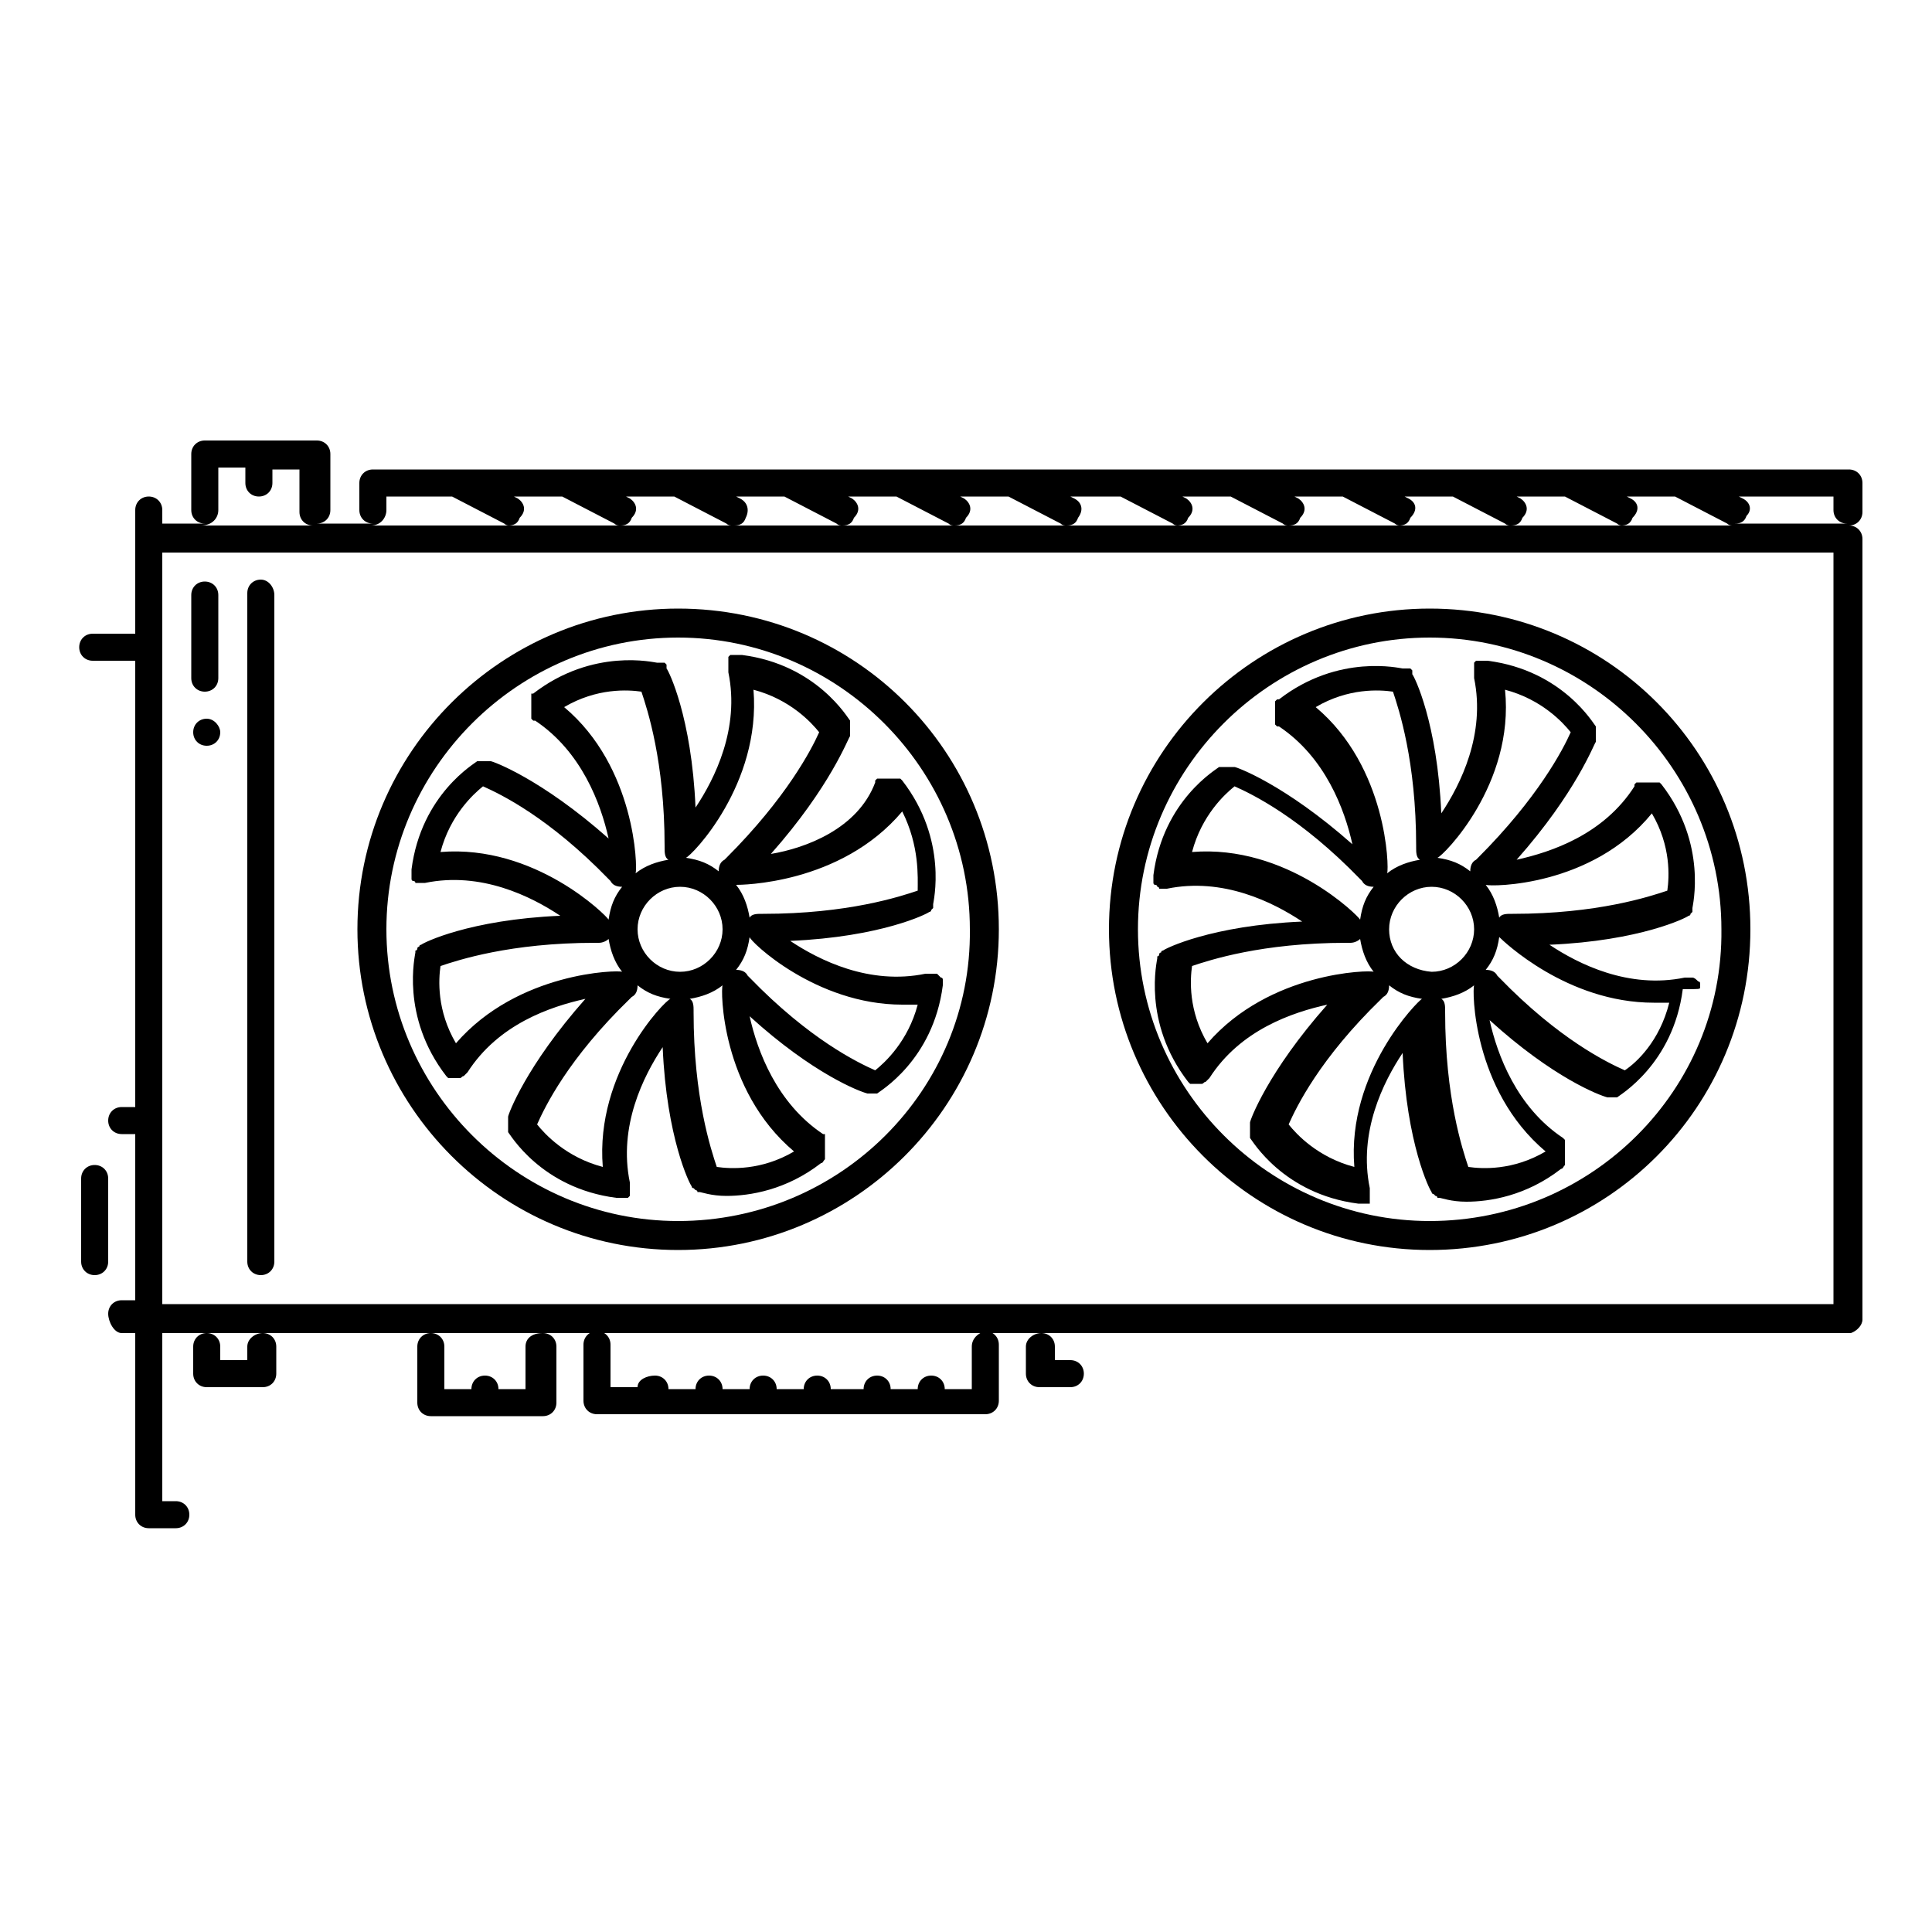
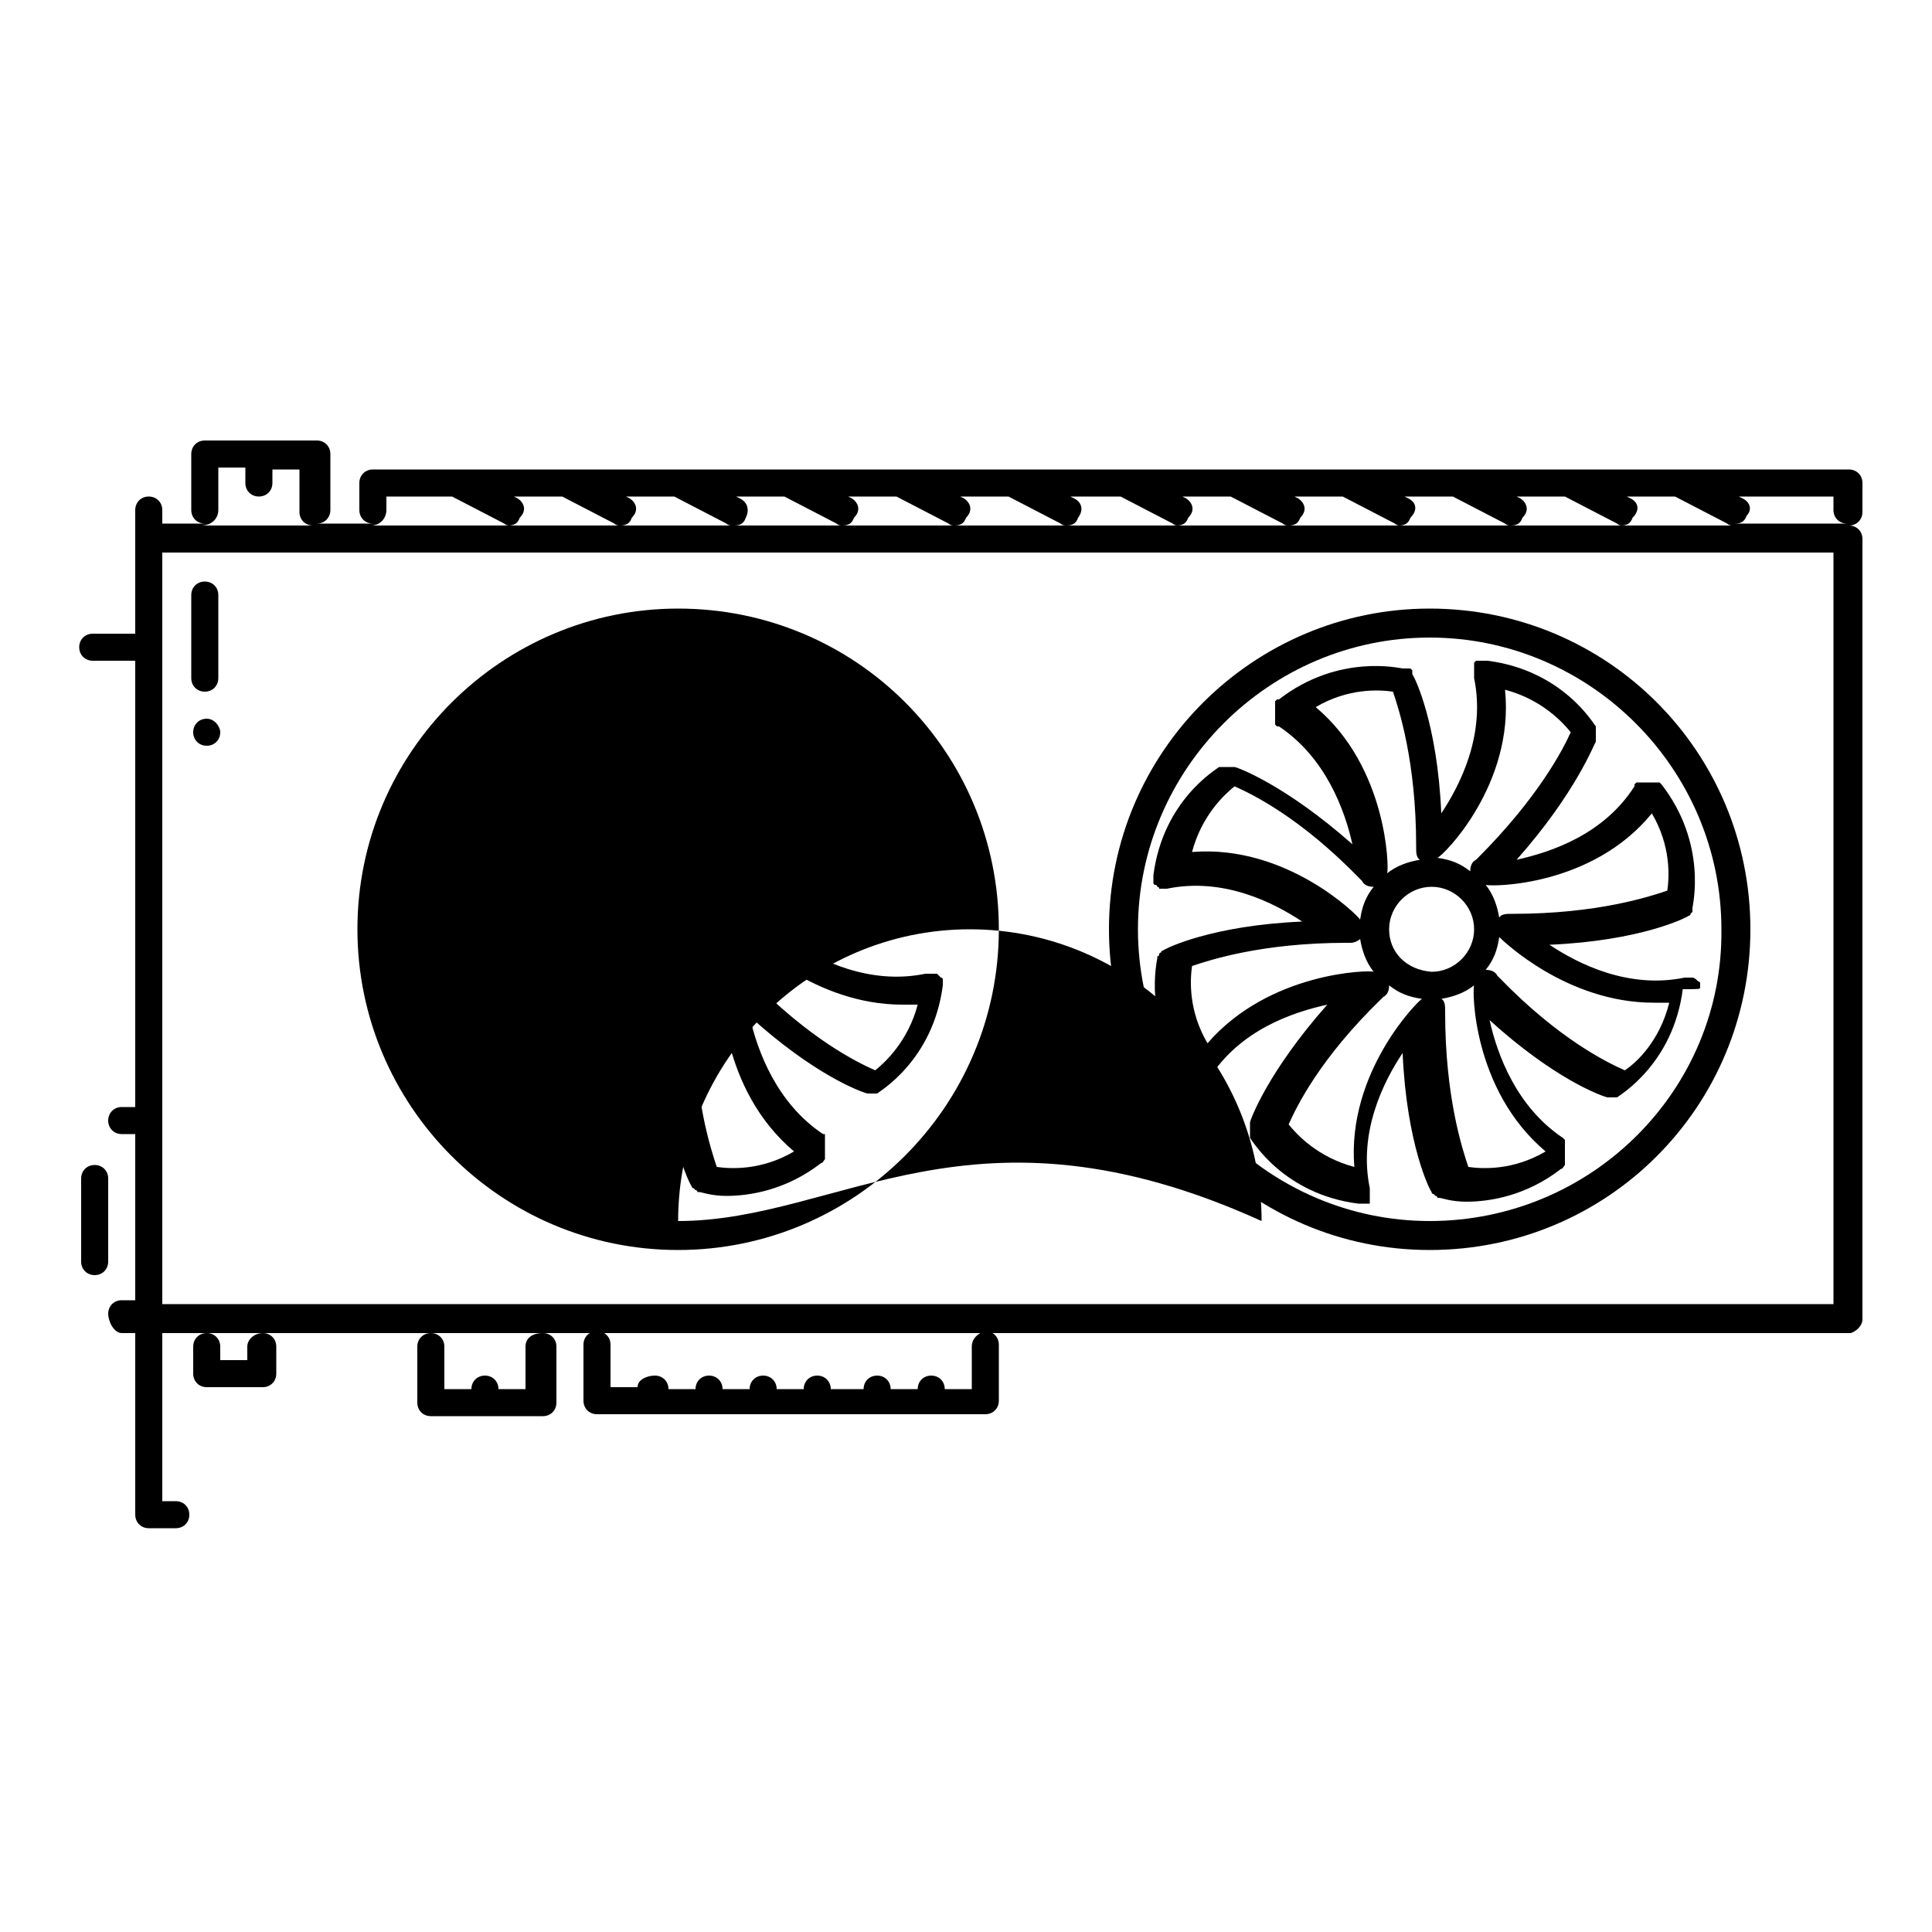
<svg xmlns="http://www.w3.org/2000/svg" version="1.1" id="Capa_1" x="0px" y="0px" viewBox="0 0 100 100" style="enable-background:new 0 0 100 100;" xml:space="preserve">
  <g>
    <path d="M10.7,37.2L10.7,37.2c-0.4,0-0.7,0.3-0.7,0.7c0,0.4,0.3,0.7,0.7,0.7c0.4,0,0.7-0.3,0.7-0.7C11.4,37.6,11.1,37.2,10.7,37.2z   " />
    <path d="M96.4,27.9C96.4,27.9,96.4,27.9,96.4,27.9c0-0.4-0.3-0.7-0.7-0.7c0.4,0,0.7-0.3,0.7-0.7V25c0-0.4-0.3-0.7-0.7-0.7H19.3   c-0.4,0-0.7,0.3-0.7,0.7v1.4c0,0.4,0.3,0.7,0.7,0.7h-2.9c0.4,0,0.7-0.3,0.7-0.7v-2.9c0-0.4-0.3-0.7-0.7-0.7h-5.8   c-0.4,0-0.7,0.3-0.7,0.7v2.9c0,0.4,0.3,0.7,0.7,0.7H8.4v-0.7c0-0.4-0.3-0.7-0.7-0.7S7,26,7,26.4v1.4v5H4.8c-0.4,0-0.7,0.3-0.7,0.7   c0,0.4,0.3,0.7,0.7,0.7H7v23.1H6.3c-0.4,0-0.7,0.3-0.7,0.7s0.3,0.7,0.7,0.7H7v8.6H6.3c-0.4,0-0.7,0.3-0.7,0.7S5.9,69,6.3,69H7v9.4   c0,0,0,0,0,0c0,0.4,0.3,0.7,0.7,0.7h1.4c0.4,0,0.7-0.3,0.7-0.7s-0.3-0.7-0.7-0.7H8.4V69h2.2h2.9h8.6h5.8h2.9H51h2.9h41.8   c0,0,0.1,0,0.1,0c0.3-0.1,0.6-0.4,0.6-0.7c0,0,0,0,0,0V27.9z M26.8,25.8l-0.2-0.1h2.5l2.7,1.4c0.1,0.1,0.2,0.1,0.3,0.1h-5.8   c0.3,0,0.5-0.1,0.6-0.4C27.3,26.4,27.1,26,26.8,25.8z M32.6,25.8l-0.2-0.1h2.5l2.7,1.4c0.1,0.1,0.2,0.1,0.3,0.1h-5.8   c0.3,0,0.5-0.1,0.6-0.4C33.1,26.4,32.9,26,32.6,25.8z M38.3,25.8l-0.2-0.1h2.5l2.7,1.4c0.1,0.1,0.2,0.1,0.3,0.1H38   c0.3,0,0.5-0.1,0.6-0.4C38.8,26.4,38.7,26,38.3,25.8z M44.1,25.8l-0.2-0.1h2.5l2.7,1.4c0.1,0.1,0.2,0.1,0.3,0.1h-5.8   c0.3,0,0.5-0.1,0.6-0.4C44.6,26.4,44.4,26,44.1,25.8z M49.9,25.8l-0.2-0.1h2.5l2.7,1.4c0.1,0.1,0.2,0.1,0.3,0.1h-5.8   c0.3,0,0.5-0.1,0.6-0.4C50.4,26.4,50.2,26,49.9,25.8z M55.6,25.8l-0.2-0.1H58l2.7,1.4c0.1,0.1,0.2,0.1,0.3,0.1h-5.8   c0.3,0,0.5-0.1,0.6-0.4C56.1,26.4,56,26,55.6,25.8z M61.4,25.8l-0.2-0.1h2.5l2.7,1.4c0.1,0.1,0.2,0.1,0.3,0.1h-5.8   c0.3,0,0.5-0.1,0.6-0.4C61.9,26.4,61.7,26,61.4,25.8z M67.2,25.8L67,25.7h2.5l2.7,1.4c0.1,0.1,0.2,0.1,0.3,0.1h-5.8   c0.3,0,0.5-0.1,0.6-0.4C67.7,26.4,67.5,26,67.2,25.8z M72.9,25.8l-0.2-0.1h2.5l2.7,1.4c0.1,0.1,0.2,0.1,0.3,0.1h-5.8   c0.3,0,0.5-0.1,0.6-0.4C73.4,26.4,73.3,26,72.9,25.8z M78.7,25.8l-0.2-0.1h2.5l2.7,1.4c0.1,0.1,0.2,0.1,0.3,0.1h-5.8   c0.3,0,0.5-0.1,0.6-0.4C79.2,26.4,79,26,78.7,25.8z M84.4,25.8l-0.2-0.1h2.5l2.7,1.4c0.1,0.1,0.2,0.1,0.3,0.1h-5.8   c0.3,0,0.5-0.1,0.6-0.4C84.9,26.4,84.8,26,84.4,25.8z M90.2,25.8l-0.2-0.1h4.9v0.7c0,0.4,0.3,0.7,0.7,0.7h-5.8   c0.3,0,0.5-0.1,0.6-0.4C90.7,26.4,90.6,26,90.2,25.8z M20,26.4v-0.7h3.4l2.7,1.4c0.1,0.1,0.2,0.1,0.3,0.1h-7.2   C19.7,27.2,20,26.8,20,26.4z M11.3,26.4v-2.2h1.4V25c0,0.4,0.3,0.7,0.7,0.7s0.7-0.3,0.7-0.7v-0.7h1.4v2.2c0,0.4,0.3,0.7,0.7,0.7   h-5.8C11,27.2,11.3,26.8,11.3,26.4z M8.4,67.5V28.6h86.5v38.9H8.4z" />
-     <path d="M13.5,30c-0.4,0-0.7,0.3-0.7,0.7v34.6c0,0.4,0.3,0.7,0.7,0.7s0.7-0.3,0.7-0.7V30.8C14.2,30.4,13.9,30,13.5,30z" />
    <path d="M10.6,35.8c0.4,0,0.7-0.3,0.7-0.7v-4.3c0-0.4-0.3-0.7-0.7-0.7s-0.7,0.3-0.7,0.7v4.3C9.9,35.5,10.2,35.8,10.6,35.8z" />
    <path d="M5.6,61c0-0.4-0.3-0.7-0.7-0.7c-0.4,0-0.7,0.3-0.7,0.7v4.3c0,0.4,0.3,0.7,0.7,0.7c0.4,0,0.7-0.3,0.7-0.7V61z" />
    <path d="M12.8,69.7v0.7h-1.4v-0.7c0-0.4-0.3-0.7-0.7-0.7s-0.7,0.3-0.7,0.7v1.4c0,0.4,0.3,0.7,0.7,0.7h2.9c0.4,0,0.7-0.3,0.7-0.7   v-1.4c0-0.4-0.3-0.7-0.7-0.7S12.8,69.3,12.8,69.7z" />
-     <path d="M35.1,31.5c-9.1,0-16.6,7.4-16.6,16.6c0,9.1,7.4,16.6,16.6,16.6c9.1,0,16.6-7.4,16.6-16.6C51.7,38.9,44.3,31.5,35.1,31.5z    M35.1,63.2c-8.3,0-15.1-6.8-15.1-15.1c0-8.3,6.8-15.1,15.1-15.1c8.3,0,15.1,6.8,15.1,15.1C50.3,56.4,43.5,63.2,35.1,63.2z" />
+     <path d="M35.1,31.5c-9.1,0-16.6,7.4-16.6,16.6c0,9.1,7.4,16.6,16.6,16.6c9.1,0,16.6-7.4,16.6-16.6C51.7,38.9,44.3,31.5,35.1,31.5z    M35.1,63.2c0-8.3,6.8-15.1,15.1-15.1c8.3,0,15.1,6.8,15.1,15.1C50.3,56.4,43.5,63.2,35.1,63.2z" />
    <path d="M39.9,44.2c3.1-3.5,4-6,4.1-6.1c0,0,0,0,0,0c0,0,0,0,0-0.1c0,0,0,0,0-0.1c0,0,0,0,0-0.1c0,0,0,0,0-0.1c0,0,0,0,0-0.1   c0,0,0,0,0-0.1c0,0,0,0,0-0.1c0,0,0,0,0-0.1c0,0,0,0,0,0c-0.1-0.1-1.7-2.9-5.6-3.4c0,0,0,0,0,0c0,0,0,0,0,0c0,0,0,0,0,0   c0,0-0.1,0-0.1,0c0,0,0,0-0.1,0c0,0,0,0,0,0c0,0,0,0,0,0c0,0-0.1,0-0.1,0c0,0,0,0-0.1,0c0,0,0,0-0.1,0c0,0,0,0-0.1,0c0,0,0,0,0,0   c0,0,0,0-0.1,0.1c0,0,0,0,0,0c0,0,0,0,0,0.1c0,0,0,0,0,0.1c0,0,0,0,0,0.1c0,0,0,0,0,0.1c0,0,0,0,0,0.1c0,0,0,0,0,0c0,0,0,0,0,0.1   c0,0,0,0,0,0.1c0,0,0,0.1,0,0.1c0,0,0,0,0,0c0.6,2.9-0.7,5.5-1.7,7c-0.2-4.7-1.4-7.1-1.5-7.2c0,0,0,0,0,0c0,0,0,0,0-0.1   c0,0,0,0,0-0.1c0,0,0,0-0.1-0.1c0,0,0,0,0,0c0,0,0,0-0.1,0c0,0,0,0-0.1,0c0,0,0,0-0.1,0c0,0,0,0-0.1,0c0,0,0,0,0,0   c-0.1,0-3.3-0.8-6.4,1.6c0,0,0,0,0,0c0,0,0,0-0.1,0c0,0,0,0,0,0.1c0,0,0,0,0,0c0,0,0,0,0,0c0,0,0,0,0,0.1c0,0,0,0,0,0.1   c0,0,0,0,0,0.1c0,0,0,0,0,0.1c0,0,0,0,0,0.1c0,0,0,0,0,0.1c0,0,0,0,0,0.1c0,0,0,0,0,0.1c0,0,0,0,0,0.1c0,0,0,0,0,0.1c0,0,0,0,0,0.1   c0,0,0,0,0,0.1c0,0,0,0,0,0c0,0,0,0,0,0c0,0,0,0,0.1,0.1c0,0,0,0,0.1,0c0,0,0,0,0,0c2.4,1.6,3.4,4.3,3.8,6.1c-3.5-3.1-6-4-6.1-4   c0,0,0,0,0,0c0,0,0,0-0.1,0c0,0,0,0-0.1,0c0,0-0.1,0-0.1,0c0,0,0,0-0.1,0c0,0-0.1,0-0.1,0c0,0,0,0,0,0c0,0-0.1,0-0.1,0   c0,0,0,0-0.1,0c0,0,0,0,0,0c-0.1,0.1-2.9,1.7-3.4,5.6c0,0,0,0,0,0.1c0,0,0,0,0,0.1c0,0,0,0.1,0,0.1c0,0,0,0,0,0c0,0,0,0,0,0   c0,0,0,0.1,0,0.1c0,0,0,0,0,0c0,0,0,0.1,0,0.1c0,0,0,0,0,0c0,0,0,0.1,0.1,0.1c0,0,0,0,0,0c0,0,0.1,0,0.1,0.1c0,0,0,0,0,0   c0,0,0.1,0,0.1,0c0,0,0,0,0,0c0,0,0.1,0,0.1,0c0,0,0,0,0.1,0c0,0,0,0,0,0c0,0,0.1,0,0.1,0c0,0,0.1,0,0.1,0c0,0,0,0,0,0   c2.9-0.6,5.5,0.7,7,1.7c-4.7,0.2-7.1,1.4-7.2,1.5c0,0,0,0,0,0c0,0-0.1,0-0.1,0.1c0,0,0,0,0,0c0,0-0.1,0-0.1,0.1c0,0,0,0,0,0   c0,0,0,0.1-0.1,0.1c0,0,0,0,0,0c0,0,0,0.1,0,0.1c0,0,0,0,0,0c0,0,0,0,0,0c0,0.1-0.8,3.3,1.6,6.4c0,0,0,0,0,0c0,0,0,0,0.1,0.1   c0,0,0,0,0.1,0c0,0,0,0,0,0c0,0,0,0,0.1,0c0,0,0,0,0,0c0,0,0.1,0,0.1,0c0,0,0,0,0,0c0,0,0.1,0,0.1,0c0,0,0.1,0,0.1,0c0,0,0,0,0,0   c0,0,0,0,0.1,0c0,0,0,0,0,0c0.1,0,0.1-0.1,0.2-0.1c0,0,0,0,0,0c0,0,0,0,0,0c0,0,0.1-0.1,0.1-0.1c0,0,0,0,0,0c0,0,0,0,0.1-0.1   c1.6-2.5,4.3-3.4,6.1-3.8c-3.1,3.5-4,6-4,6.1c0,0,0,0,0,0c0,0,0,0.1,0,0.1c0,0,0,0,0,0.1c0,0,0,0.1,0,0.1c0,0,0,0,0,0.1   c0,0,0,0,0,0.1c0,0,0,0,0,0.1c0,0,0,0,0,0.1c0,0,0,0,0,0.1c0,0,0,0,0,0c0.1,0.1,1.7,2.9,5.6,3.4c0,0,0,0,0,0c0,0,0,0,0,0   c0,0,0.1,0,0.1,0c0,0,0,0,0,0c0,0,0,0,0,0c0,0,0,0,0,0c0,0,0.1,0,0.1,0c0,0,0,0,0,0c0,0,0,0,0,0c0,0,0.1,0,0.1,0c0,0,0,0,0.1,0   c0,0,0,0,0.1,0c0,0,0,0,0.1,0c0,0,0,0,0,0c0,0,0,0,0.1-0.1c0,0,0,0,0,0c0,0,0,0,0-0.1c0,0,0,0,0-0.1c0,0,0,0,0-0.1c0,0,0,0,0-0.1   c0,0,0,0,0-0.1c0,0,0,0,0,0c0,0,0,0,0,0c0,0,0,0,0-0.1c0,0,0-0.1,0-0.1c0,0,0,0,0,0c-0.6-2.9,0.7-5.5,1.7-7   c0.2,4.7,1.4,7.1,1.5,7.2c0,0,0,0,0,0c0,0,0,0,0,0c0,0,0,0.1,0.1,0.1c0,0,0,0,0,0c0,0,0.1,0.1,0.1,0.1c0,0,0,0,0,0   c0,0,0.1,0,0.1,0.1c0,0,0,0,0,0c0,0,0.1,0,0.1,0c0,0,0,0,0,0c0.1,0,0.6,0.2,1.4,0.2c1.2,0,3.1-0.3,4.9-1.7c0,0,0,0,0,0c0,0,0,0,0,0   c0,0,0,0,0,0c0.1,0,0.1-0.1,0.2-0.2c0,0,0,0,0,0c0,0,0,0,0-0.1c0,0,0,0,0-0.1c0,0,0,0,0-0.1c0,0,0,0,0-0.1c0,0,0,0,0-0.1   c0,0,0,0,0-0.1c0,0,0,0,0-0.1c0,0,0,0,0-0.1c0,0,0,0,0-0.1c0,0,0,0,0-0.1c0,0,0,0,0-0.1c0,0,0,0,0-0.1c0,0,0,0,0,0c0,0,0,0,0,0   c0,0,0,0,0-0.1c0,0,0,0-0.1,0c0,0,0,0,0,0c-2.4-1.6-3.4-4.3-3.8-6.1c3.3,3,5.7,3.9,6.1,4c0,0,0,0,0,0c0,0,0,0,0,0c0,0,0,0,0,0   c0,0,0.1,0,0.1,0c0,0,0,0,0,0c0,0,0.1,0,0.1,0c0,0,0.1,0,0.1,0c0,0,0,0,0,0c0,0,0.1,0,0.1,0c0,0,0,0,0,0c0,0,0.1,0,0.1,0   c0,0,0,0,0,0c0,0,0,0,0,0c0.1-0.1,2.9-1.7,3.4-5.6c0,0,0,0,0,0c0,0,0,0,0-0.1c0,0,0-0.1,0-0.1c0,0,0,0,0,0c0,0,0,0,0,0   c0,0,0-0.1,0-0.1c0,0,0,0,0,0c0,0,0-0.1-0.1-0.1c0,0,0,0,0,0c0,0-0.1-0.1-0.1-0.1c0,0,0,0,0,0c0,0-0.1-0.1-0.1-0.1c0,0,0,0,0,0   c0,0-0.1,0-0.1,0c0,0,0,0,0,0c0,0,0,0-0.1,0c0,0-0.1,0-0.1,0c0,0,0,0,0,0c0,0,0,0,0,0c0,0-0.1,0-0.1,0c0,0,0,0-0.1,0c0,0,0,0-0.1,0   c-2.9,0.6-5.5-0.7-7-1.7c4.7-0.2,7.1-1.4,7.2-1.5c0,0,0,0,0,0c0,0,0.1,0,0.1-0.1c0,0,0,0,0,0c0,0,0,0,0.1-0.1c0,0,0,0,0,0   c0,0,0,0,0-0.1c0,0,0,0,0,0c0,0,0-0.1,0-0.1c0,0,0,0,0,0c0,0,0,0,0,0c0-0.1,0.8-3.3-1.6-6.4c0,0,0,0,0,0c0,0,0,0,0,0   c0,0,0,0-0.1-0.1c0,0,0,0,0,0c0,0,0,0,0,0c0,0,0,0-0.1,0c0,0,0,0-0.1,0c0,0,0,0-0.1,0c0,0,0,0-0.1,0c0,0,0,0-0.1,0c0,0,0,0-0.1,0   c0,0,0,0-0.1,0c0,0,0,0-0.1,0c0,0,0,0-0.1,0c0,0,0,0-0.1,0c0,0,0,0-0.1,0c0,0,0,0-0.1,0c0,0,0,0,0,0c0,0,0,0,0,0c0,0,0,0-0.1,0.1   c0,0,0,0,0,0.1c0,0,0,0,0,0C44.4,42.9,41.7,43.9,39.9,44.2z M39,35.7c1.9,0.5,3,1.7,3.4,2.2c-0.4,0.9-1.7,3.4-4.8,6.5   c0,0-0.1,0.1-0.1,0.1c-0.2,0.1-0.3,0.3-0.3,0.6c0,0,0,0,0,0c-0.5-0.4-1-0.6-1.7-0.7c0,0,0,0,0,0C35.8,44.3,39.4,40.6,39,35.7z    M33,48.1c0-1.2,1-2.2,2.2-2.2s2.2,1,2.2,2.2c0,1.2-1,2.2-2.2,2.2S33,49.3,33,48.1z M29.2,36.6c1.7-1,3.3-0.9,4-0.8   c0.3,0.9,1.2,3.6,1.2,8c0,0,0,0.1,0,0.1c0,0.2,0,0.5,0.2,0.6c0,0,0,0,0,0c-0.6,0.1-1.2,0.3-1.7,0.7c0,0,0,0,0,0   C33,44.9,32.9,39.7,29.2,36.6z M22.8,44.1c0.5-1.9,1.7-3,2.2-3.4c0.9,0.4,3.4,1.6,6.5,4.8c0,0,0.1,0.1,0.1,0.1   c0.1,0.2,0.3,0.3,0.6,0.3v0h0c0,0,0,0,0,0c-0.4,0.5-0.6,1-0.7,1.7c0,0,0,0,0,0C31.4,47.4,27.7,43.7,22.8,44.1z M23.6,54   c-1-1.7-0.9-3.3-0.8-4c0.9-0.3,3.6-1.2,8-1.2c0,0,0.1,0,0.1,0c0,0,0.1,0,0.1,0c0.2,0,0.4-0.1,0.5-0.2c0,0,0,0,0,0   c0.1,0.6,0.3,1.2,0.7,1.7c0,0,0,0,0,0C32,50.2,26.8,50.3,23.6,54z M31.2,60.4c-1.9-0.5-3-1.7-3.4-2.2c0.4-0.9,1.6-3.4,4.8-6.5   c0,0,0.1-0.1,0.1-0.1c0.2-0.1,0.3-0.3,0.3-0.6c0,0,0,0,0,0c0.5,0.4,1,0.6,1.7,0.7c0,0,0,0,0,0C34.4,51.8,30.8,55.5,31.2,60.4z    M41.1,59.6c-1.7,1-3.3,0.9-4,0.8c-0.3-0.9-1.2-3.6-1.2-8c0,0,0-0.1,0-0.1c0-0.2,0-0.5-0.2-0.6c0,0,0,0,0,0   c0.6-0.1,1.2-0.3,1.7-0.7c0,0,0,0,0,0C37.3,51.2,37.3,56.4,41.1,59.6z M46.7,52c0.3,0,0.5,0,0.8,0c-0.5,1.9-1.7,3-2.2,3.4   c-0.9-0.4-3.4-1.6-6.5-4.8c0,0-0.1-0.1-0.1-0.1c-0.1-0.2-0.3-0.3-0.6-0.3h0c0,0,0,0,0,0c0.4-0.5,0.6-1,0.7-1.7c0,0,0,0,0,0   C38.8,48.7,42.2,52,46.7,52z M47.5,46.1c-0.9,0.3-3.6,1.2-8,1.2c0,0-0.1,0-0.1,0c-0.2,0-0.5,0-0.6,0.2c0,0,0,0,0,0   c-0.1-0.6-0.3-1.2-0.7-1.7c0,0,0,0,0,0c0.2,0,5.4,0,8.6-3.8C47.6,43.8,47.5,45.4,47.5,46.1z" />
    <path d="M74,31.5c-9.1,0-16.6,7.4-16.6,16.6c0,9.1,7.4,16.6,16.6,16.6s16.6-7.4,16.6-16.6C90.6,38.9,83.2,31.5,74,31.5z M74,63.2   c-8.3,0-15.1-6.8-15.1-15.1c0-8.3,6.8-15.1,15.1-15.1s15.1,6.8,15.1,15.1C89.2,56.4,82.4,63.2,74,63.2z" />
    <path d="M88,51.1C88,51.1,88,51,88,51.1c0-0.1,0-0.1,0-0.1c0,0,0,0,0,0c0,0,0-0.1,0-0.1c0,0,0,0,0,0c0,0,0-0.1-0.1-0.1c0,0,0,0,0,0   c-0.1-0.1-0.2-0.2-0.3-0.2c0,0,0,0,0,0c0,0-0.1,0-0.1,0c0,0,0,0-0.1,0c0,0,0,0,0,0c0,0,0,0,0,0c0,0-0.1,0-0.1,0c0,0,0,0-0.1,0   c0,0,0,0,0,0c-2.9,0.6-5.5-0.7-7-1.7c4.7-0.2,7.1-1.4,7.2-1.5c0,0,0,0,0,0c0,0,0.1,0,0.1-0.1c0,0,0,0,0,0c0,0,0,0,0.1-0.1   c0,0,0,0,0,0c0,0,0,0,0-0.1c0,0,0,0,0,0c0,0,0-0.1,0-0.1c0,0,0,0,0,0c0,0,0,0,0,0c0-0.1,0.8-3.3-1.6-6.4c0,0,0,0,0,0c0,0,0,0,0,0   c0,0,0,0-0.1-0.1c0,0,0,0,0,0c0,0,0,0,0,0c0,0,0,0-0.1,0c0,0,0,0-0.1,0c0,0,0,0-0.1,0c0,0,0,0-0.1,0c0,0,0,0-0.1,0c0,0,0,0-0.1,0   c0,0,0,0-0.1,0c0,0,0,0-0.1,0c0,0,0,0-0.1,0c0,0,0,0-0.1,0c0,0,0,0-0.1,0c0,0,0,0-0.1,0c0,0,0,0,0,0c0,0,0,0,0,0c0,0,0,0-0.1,0.1   c0,0,0,0,0,0.1c0,0,0,0,0,0c-1.6,2.5-4.3,3.4-6.1,3.8c3.1-3.5,4-6,4.1-6.1c0,0,0,0,0,0c0,0,0,0,0-0.1c0,0,0,0,0-0.1c0,0,0,0,0-0.1   c0,0,0,0,0-0.1c0,0,0,0,0-0.1c0,0,0,0,0-0.1c0,0,0,0,0-0.1c0,0,0,0,0-0.1c0,0,0,0,0,0c-0.1-0.1-1.7-2.9-5.6-3.4c0,0,0,0,0,0   c0,0,0,0,0,0c0,0,0,0,0,0c0,0-0.1,0-0.1,0c0,0,0,0-0.1,0c0,0,0,0,0,0c0,0,0,0,0,0c0,0,0,0-0.1,0c0,0,0,0-0.1,0c0,0,0,0-0.1,0   c0,0,0,0-0.1,0c0,0,0,0,0,0c0,0,0,0-0.1,0.1c0,0,0,0,0,0c0,0,0,0,0,0.1c0,0,0,0,0,0.1c0,0,0,0,0,0.1c0,0,0,0,0,0.1c0,0,0,0,0,0.1   c0,0,0,0,0,0c0,0,0,0,0,0.1c0,0,0,0,0,0.1c0,0,0,0.1,0,0.1c0,0,0,0,0,0c0.6,2.9-0.7,5.5-1.7,7c-0.2-4.7-1.4-7.1-1.5-7.2   c0,0,0,0,0,0c0,0,0,0,0-0.1c0,0,0,0,0-0.1c0,0,0,0,0,0c0,0,0,0-0.1-0.1c0,0,0,0-0.1,0c0,0,0,0-0.1,0c0,0,0,0-0.1,0c0,0-0.1,0-0.1,0   c0,0,0,0,0,0c-0.1,0-3.3-0.8-6.4,1.6c0,0,0,0,0,0c0,0,0,0-0.1,0c0,0,0,0-0.1,0.1c0,0,0,0,0,0c0,0,0,0,0,0c0,0,0,0,0,0.1   c0,0,0,0,0,0.1c0,0,0,0,0,0.1c0,0,0,0,0,0.1c0,0,0,0,0,0.1c0,0,0,0,0,0.1c0,0,0,0,0,0.1c0,0,0,0,0,0.1c0,0,0,0,0,0.1c0,0,0,0,0,0.1   c0,0,0,0,0,0.1c0,0,0,0,0,0.1c0,0,0,0,0,0c0,0,0,0,0,0c0,0,0,0,0.1,0.1c0,0,0,0,0.1,0c0,0,0,0,0,0c2.4,1.6,3.4,4.3,3.8,6.1   c-3.5-3.1-6-4-6.1-4c0,0,0,0,0,0c0,0-0.1,0-0.1,0c0,0,0,0-0.1,0c0,0-0.1,0-0.1,0c0,0,0,0-0.1,0c0,0-0.1,0-0.1,0c0,0,0,0-0.1,0   c0,0,0,0-0.1,0c0,0,0,0-0.1,0c0,0,0,0,0,0c-0.1,0.1-2.9,1.7-3.4,5.6c0,0,0,0,0,0c0,0,0,0,0,0.1c0,0,0,0.1,0,0.1c0,0,0,0,0,0   c0,0,0,0,0,0c0,0,0,0.1,0,0.1c0,0,0,0,0,0c0,0,0,0.1,0,0.1c0,0,0,0,0,0c0,0,0,0.1,0.1,0.1c0,0,0,0,0,0c0,0,0.1,0,0.1,0.1   c0,0,0,0,0,0c0,0,0.1,0,0.1,0.1c0,0,0,0,0,0c0,0,0.1,0,0.1,0c0,0,0,0,0.1,0c0,0,0,0,0,0c0,0,0.1,0,0.1,0c0,0,0.1,0,0.1,0   c0,0,0,0,0,0c2.9-0.6,5.5,0.7,7,1.7c-4.7,0.2-7.1,1.4-7.2,1.5c0,0,0,0,0,0c0,0-0.1,0-0.1,0.1c0,0,0,0,0,0c0,0-0.1,0-0.1,0.1   c0,0,0,0,0,0c0,0,0,0.1-0.1,0.1c0,0,0,0,0,0c0,0,0,0.1,0,0.1c0,0,0,0,0,0c0,0,0,0,0,0c0,0.1-0.8,3.3,1.6,6.4c0,0,0,0,0,0   c0,0,0,0,0.1,0.1c0,0,0,0,0.1,0c0,0,0,0,0,0c0,0,0,0,0.1,0c0,0,0,0,0,0c0,0,0.1,0,0.1,0c0,0,0,0,0,0c0,0,0.1,0,0.1,0   c0,0,0.1,0,0.1,0c0,0,0,0,0,0c0,0,0,0,0.1,0c0,0,0,0,0,0c0.1,0,0.1-0.1,0.2-0.1c0,0,0,0,0,0c0,0,0,0,0,0c0,0,0.1-0.1,0.1-0.1   c0,0,0,0,0,0c0,0,0,0,0.1-0.1c1.6-2.5,4.3-3.4,6.1-3.8c-3.1,3.5-4,6-4,6.1c0,0,0,0,0,0c0,0,0,0.1,0,0.1c0,0,0,0,0,0.1   c0,0,0,0.1,0,0.1c0,0,0,0,0,0.1c0,0,0,0,0,0.1c0,0,0,0,0,0.1c0,0,0,0,0,0.1c0,0,0,0,0,0.1c0,0,0,0,0,0c0.1,0.1,1.7,2.9,5.6,3.4   c0,0,0,0,0,0c0,0,0,0,0,0c0,0,0.1,0,0.1,0c0,0,0,0,0,0c0,0,0,0,0,0c0,0,0,0,0,0c0,0,0.1,0,0.1,0c0,0,0,0,0,0c0,0,0,0,0,0   c0,0,0.1,0,0.1,0c0,0,0,0,0.1,0c0,0,0,0,0.1,0c0,0,0,0,0.1,0c0,0,0,0,0,0c0,0,0,0,0-0.1c0,0,0,0,0,0c0,0,0,0,0-0.1c0,0,0,0,0-0.1   c0,0,0,0,0-0.1c0,0,0,0,0-0.1c0,0,0,0,0-0.1c0,0,0,0,0,0c0,0,0,0,0,0c0,0,0,0,0-0.1c0,0,0-0.1,0-0.1c0,0,0,0,0,0   c-0.6-2.9,0.7-5.5,1.7-7c0.2,4.7,1.4,7.1,1.5,7.2c0,0,0,0,0,0c0,0,0,0,0,0c0,0,0,0.1,0.1,0.1c0,0,0,0,0,0c0,0,0.1,0.1,0.1,0.1   c0,0,0,0,0,0c0,0,0.1,0,0.1,0.1c0,0,0,0,0,0c0,0,0.1,0,0.1,0c0,0,0,0,0,0c0.1,0,0.6,0.2,1.4,0.2c1.2,0,3.1-0.3,4.9-1.7c0,0,0,0,0,0   c0,0,0,0,0,0c0,0,0,0,0,0c0.1,0,0.1-0.1,0.2-0.2c0,0,0,0,0,0c0,0,0,0,0-0.1c0,0,0,0,0-0.1c0,0,0,0,0-0.1c0,0,0,0,0-0.1   c0,0,0,0,0-0.1c0,0,0,0,0-0.1c0,0,0,0,0-0.1c0,0,0,0,0-0.1c0,0,0,0,0-0.1c0,0,0,0,0-0.1c0,0,0,0,0-0.1c0,0,0,0,0-0.1c0,0,0,0,0,0   c0,0,0,0,0,0c0,0,0,0,0-0.1c0,0,0,0-0.1-0.1c0,0,0,0,0,0c-2.4-1.6-3.4-4.3-3.8-6.1c3.3,3,5.7,3.9,6.1,4c0,0,0,0,0,0c0,0,0,0,0,0   c0,0,0,0,0,0c0,0,0.1,0,0.1,0c0,0,0,0,0,0c0,0,0.1,0,0.1,0c0,0,0.1,0,0.1,0c0,0,0,0,0,0c0,0,0,0,0.1,0c0,0,0,0,0,0c0,0,0,0,0.1,0   c0,0,0,0,0,0c0,0,0,0,0,0c0.1-0.1,2.9-1.7,3.4-5.6C88,51.2,88,51.2,88,51.1C88,51.1,88,51.1,88,51.1z M85.5,42.1   c1,1.7,0.9,3.3,0.8,4c-0.9,0.3-3.6,1.2-8,1.2c0,0-0.1,0-0.1,0c-0.2,0-0.5,0-0.6,0.2c0,0,0,0,0,0c-0.1-0.6-0.3-1.2-0.7-1.7   c0,0,0,0,0,0C77.2,45.9,82.4,45.9,85.5,42.1z M77.9,35.7c1.9,0.5,3,1.7,3.4,2.2c-0.4,0.9-1.7,3.4-4.8,6.5c0,0-0.1,0.1-0.1,0.1   c-0.2,0.1-0.3,0.3-0.3,0.6c0,0,0,0,0,0c-0.5-0.4-1-0.6-1.7-0.7c0,0,0,0,0,0C74.7,44.3,78.4,40.6,77.9,35.7z M71.9,48.1   c0-1.2,1-2.2,2.2-2.2c1.2,0,2.2,1,2.2,2.2c0,1.2-1,2.2-2.2,2.2C72.8,50.2,71.9,49.3,71.9,48.1z M68.1,36.6c1.7-1,3.3-0.9,4-0.8   c0.3,0.9,1.2,3.6,1.2,8c0,0,0,0.1,0,0.1c0,0.2,0,0.5,0.2,0.6c0,0,0,0,0,0c-0.6,0.1-1.2,0.3-1.7,0.7c0,0,0,0,0,0   C71.9,44.9,71.8,39.7,68.1,36.6z M61.7,44.1c0.5-1.9,1.7-3,2.2-3.4c0.9,0.4,3.4,1.6,6.5,4.8c0,0,0.1,0.1,0.1,0.1   c0.1,0.2,0.3,0.3,0.6,0.3v0h0c0,0,0,0,0,0c-0.4,0.5-0.6,1-0.7,1.7c0,0,0,0,0,0C70.3,47.4,66.6,43.7,61.7,44.1z M62.5,54   c-1-1.7-0.9-3.3-0.8-4c0.9-0.3,3.6-1.2,8-1.2c0,0,0.1,0,0.1,0c0,0,0.1,0,0.1,0c0.2,0,0.4-0.1,0.5-0.2c0,0,0,0,0,0   c0.1,0.6,0.3,1.2,0.7,1.7c0,0,0,0,0,0C70.9,50.2,65.7,50.3,62.5,54z M70.1,60.4c-1.9-0.5-3-1.7-3.4-2.2c0.4-0.9,1.6-3.4,4.8-6.5   c0,0,0.1-0.1,0.1-0.1c0.2-0.1,0.3-0.3,0.3-0.6c0,0,0,0,0,0c0.5,0.4,1,0.6,1.7,0.7c0,0,0,0,0,0C73.4,51.8,69.7,55.5,70.1,60.4z    M80,59.6c-1.7,1-3.3,0.9-4,0.8c-0.3-0.9-1.2-3.6-1.2-8c0,0,0-0.1,0-0.1c0-0.2,0-0.5-0.2-0.6c0,0,0,0,0,0c0.6-0.1,1.2-0.3,1.7-0.7   c0,0,0,0,0,0C76.2,51.2,76.2,56.4,80,59.6z M84.1,55.4c-0.9-0.4-3.4-1.6-6.5-4.8c0,0-0.1-0.1-0.1-0.1c-0.1-0.2-0.3-0.3-0.6-0.3h0   c0,0,0,0,0,0c0.4-0.5,0.6-1,0.7-1.7c0,0,0,0,0,0c0.2,0.2,3.5,3.4,8,3.4c0.3,0,0.5,0,0.8,0C85.9,53.9,84.7,55,84.1,55.4z" />
    <path d="M27.2,69.7v2.2h-1.4c0-0.4-0.3-0.7-0.7-0.7c-0.4,0-0.7,0.3-0.7,0.7h-1.4v-2.2c0-0.4-0.3-0.7-0.7-0.7   c-0.4,0-0.7,0.3-0.7,0.7v2.9c0,0.4,0.3,0.7,0.7,0.7h5.8c0.4,0,0.7-0.3,0.7-0.7v-2.9c0-0.4-0.3-0.7-0.7-0.7   C27.5,69,27.2,69.3,27.2,69.7z" />
    <path d="M50.3,69.7v2.2h-1.4c0-0.4-0.3-0.7-0.7-0.7c-0.4,0-0.7,0.3-0.7,0.7h-1.4c0-0.4-0.3-0.7-0.7-0.7c-0.4,0-0.7,0.3-0.7,0.7H43   c0-0.4-0.3-0.7-0.7-0.7c-0.4,0-0.7,0.3-0.7,0.7h-1.4c0-0.4-0.3-0.7-0.7-0.7s-0.7,0.3-0.7,0.7h-1.4c0-0.4-0.3-0.7-0.7-0.7   s-0.7,0.3-0.7,0.7h-1.4c0-0.4-0.3-0.7-0.7-0.7S33,71.4,33,71.8h-1.4v-2.2c0-0.4-0.3-0.7-0.7-0.7c-0.4,0-0.7,0.3-0.7,0.7v2.9   c0,0.4,0.3,0.7,0.7,0.7H51c0.4,0,0.7-0.3,0.7-0.7v-2.9c0-0.4-0.3-0.7-0.7-0.7C50.6,69,50.3,69.3,50.3,69.7z" />
-     <path d="M53.1,69.7v1.4c0,0.4,0.3,0.7,0.7,0.7h1.6c0.4,0,0.7-0.3,0.7-0.7s-0.3-0.7-0.7-0.7h-0.8v-0.7c0-0.4-0.3-0.7-0.7-0.7   C53.5,69,53.1,69.3,53.1,69.7z" />
  </g>
</svg>